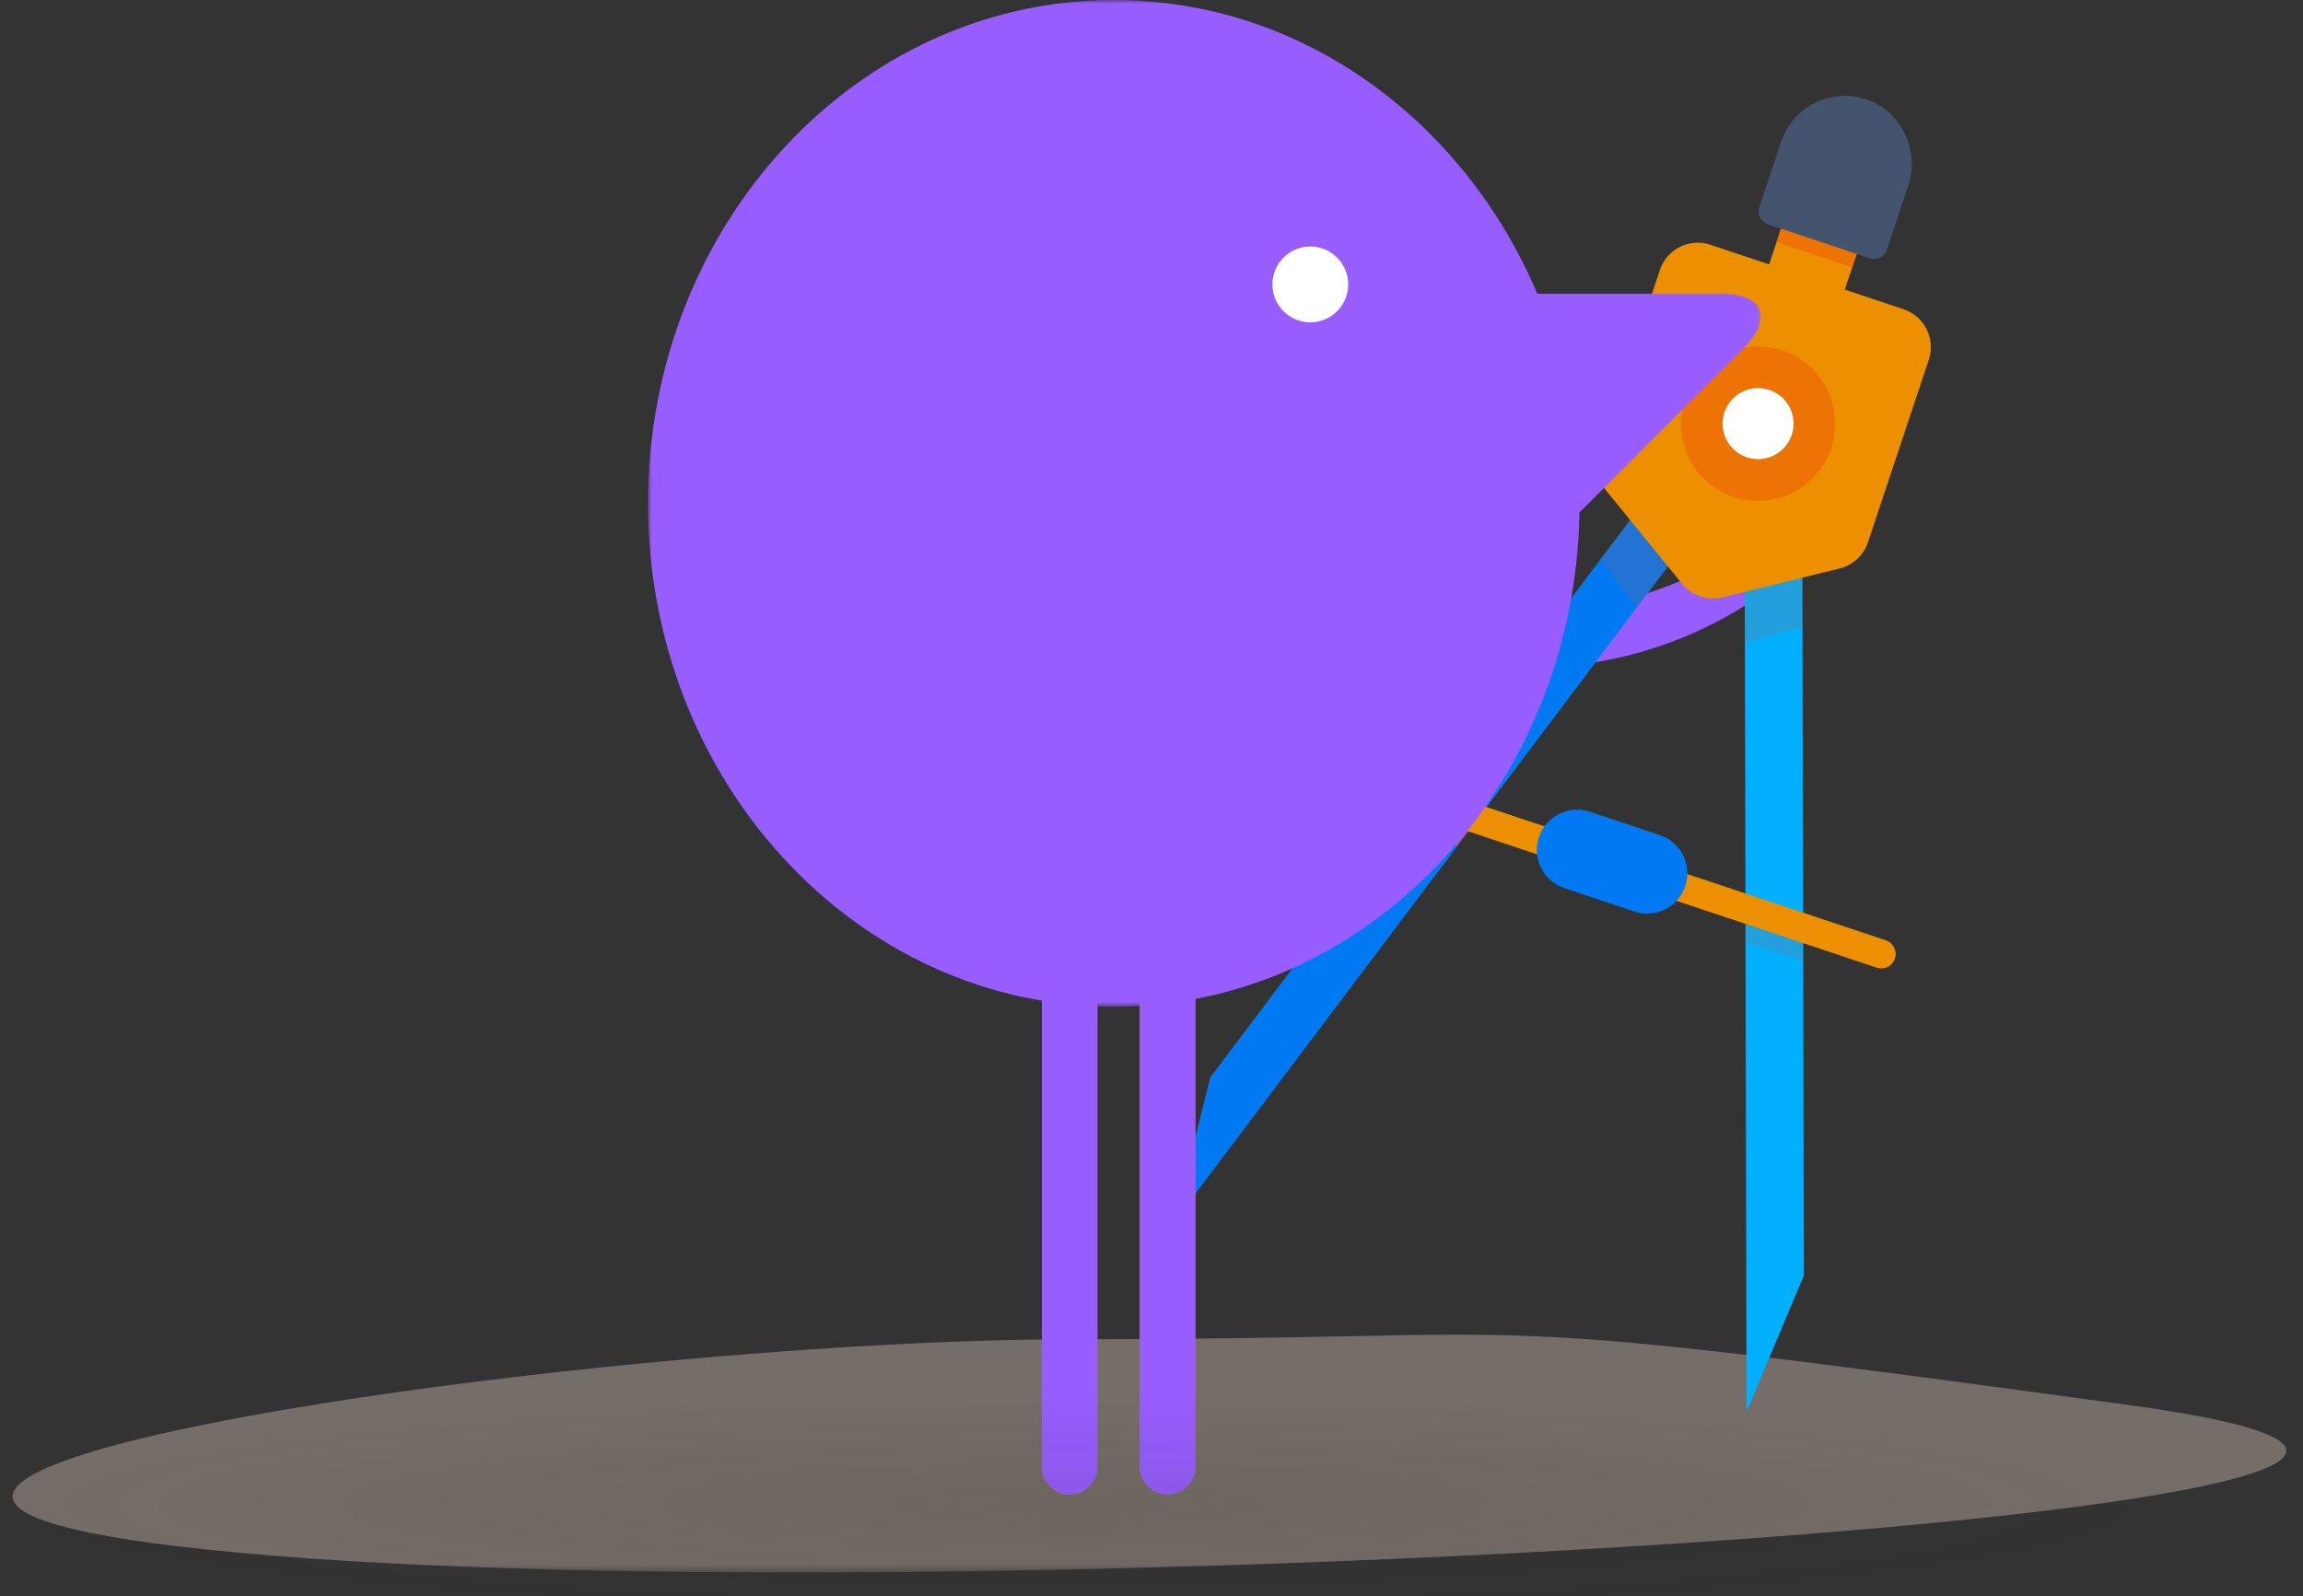
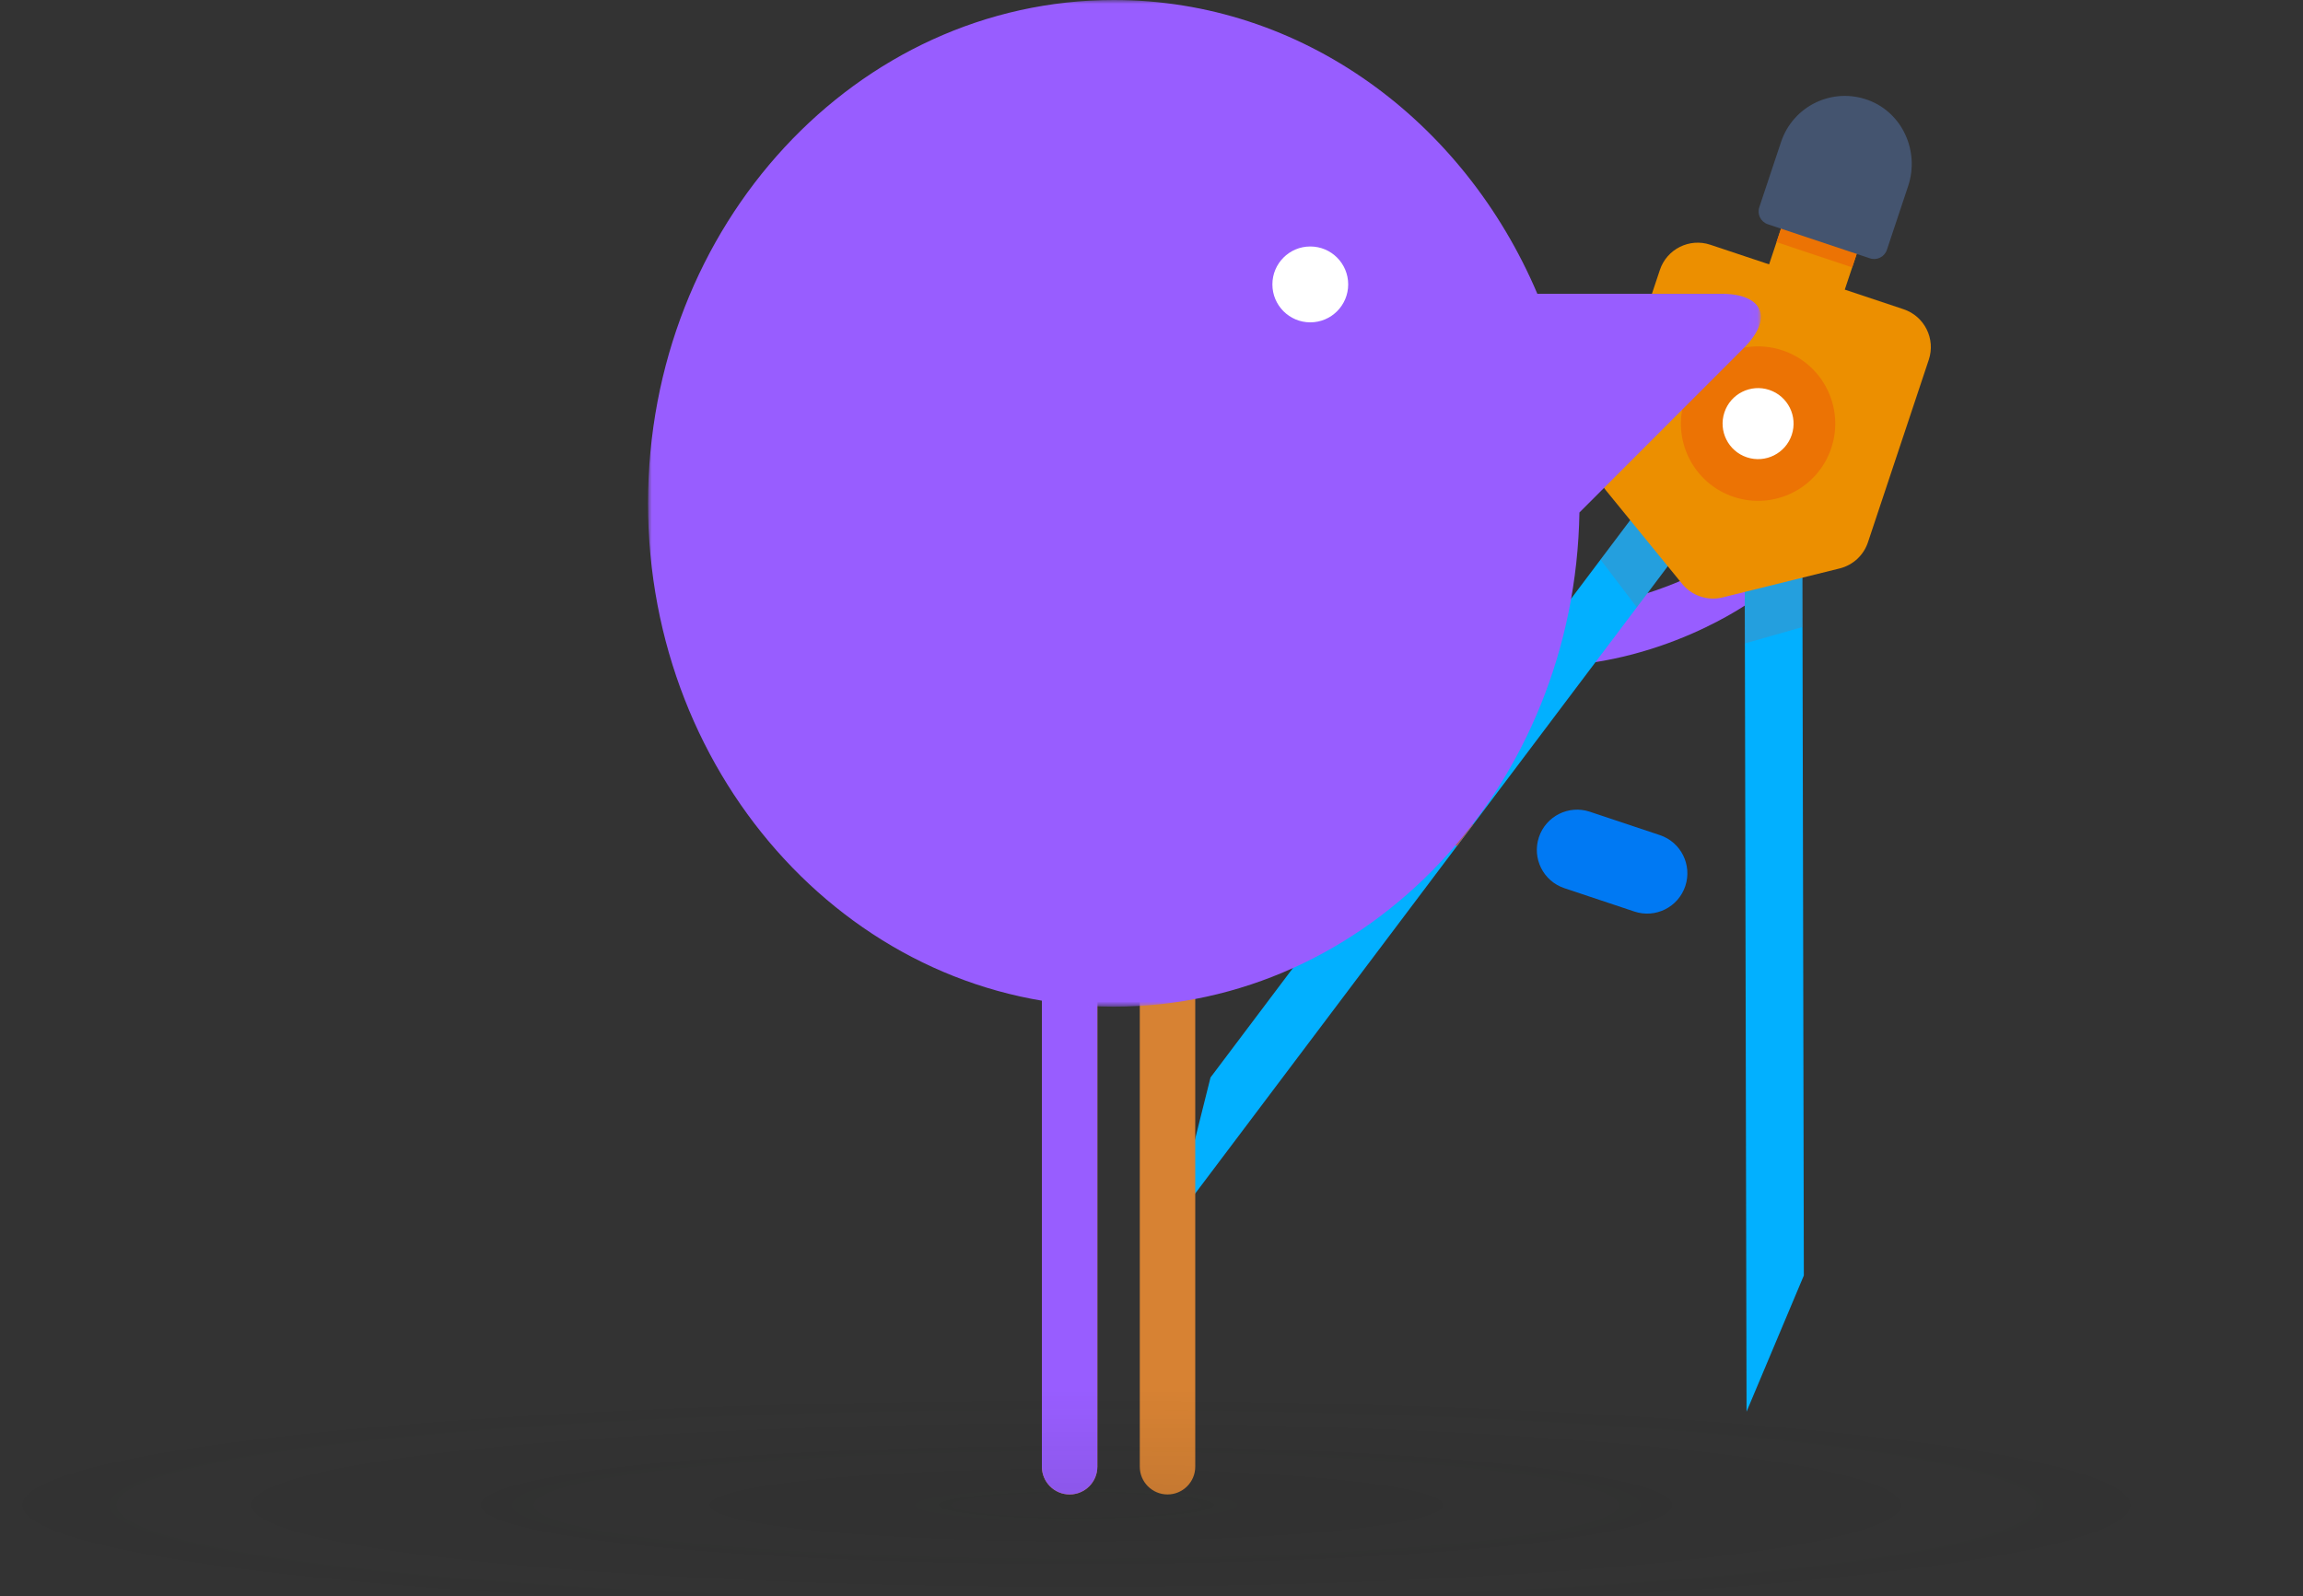
<svg xmlns="http://www.w3.org/2000/svg" xmlns:xlink="http://www.w3.org/1999/xlink" width="300px" height="208px" viewBox="0 0 300 208" version="1.1">
  <rect x="0" y="0" width="300" height="208" fill="#333333" stroke="none" />
  <title>Fun Writing</title>
  <defs>
-     <polygon id="path-1" points="0 0 326.087 0 326.087 50.543 0 50.543" />
    <polygon id="path-3" points="0 0 144.969 0 144.969 131.168 0 131.168" />
    <path d="M200.989,0 L203.949,0.004 C320.955,0.273 415.217,13.826 415.217,30.515 L415.189,31.019 C413.295,47.605 318.236,60.973 201.101,61.027 L199.485,61.027 L197.662,61.024 C107.529,60.865 30.78,52.822 0,41.523 L0,19.504 C31.013,8.12 108.695,0.04 199.713,0 L200.989,0 Z" id="path-5" />
    <radialGradient cx="48.263%" cy="50.001%" fx="48.263%" fy="50.001%" r="249.687%" gradientTransform="translate(0.483, 0.5), scale(0.147, 1), scale(1, 0.099), translate(-0.483, -0.5)" id="radialGradient-7">
      <stop stop-color="#1C1D1C" stop-opacity="0.1" offset="0%" />
      <stop stop-color="#1C1D1C" stop-opacity="0" offset="100%" />
    </radialGradient>
  </defs>
  <g id="Fun-Writing" stroke="none" stroke-width="1" fill="none" fill-rule="evenodd">
    <g id="Group-3-Copy-2" opacity="0.4" transform="translate(0, 154.348)">
      <mask id="mask-2" fill="white">
        <use xlink:href="#path-1" />
      </mask>
      <g id="Clip-2" />
      <path d="M140.248,20.153 C73.291,20.153 -61.348,40.484 35.589,48.36 C132.525,56.236 368.582,41.208 277.188,28.713 C185.793,16.217 207.205,20.153 140.248,20.153 Z" id="Fill-1" fill="#D7C4B4" mask="url(#mask-2)" />
    </g>
    <g id="Group-175" transform="translate(-60.326, 0)">
      <path d="M260.706,86.877 C256.886,86.877 252.814,86.401 248.571,85.229 C247.426,84.912 246.647,83.058 246.83,81.086 C247.015,79.115 248.091,77.777 249.236,78.088 C270.092,83.849 287.131,71.475 287.3,71.348 C288.363,70.561 289.599,71.406 290.059,73.239 C290.517,75.072 290.028,77.197 288.965,77.989 C288.37,78.431 276.795,86.877 260.706,86.877" id="Fill-127" fill="#985DFF" />
      <polygon id="Fill-129" fill="#02B0FF" points="213.342 159.072 294.462 51.358 288.462 46.83 218.013 140.397" />
-       <polygon id="Fill-131" fill="#0079F3" points="213.342 159.072 294.462 51.358 288.462 46.83 218.013 140.397" />
      <polygon id="Fill-133" fill="#02B0FF" points="287.84 183.942 287.549 49.051 295.063 49.034 295.303 166.198" />
      <g id="Group-139" transform="translate(242.621, 65.839)" fill="#AA5B5B">
        <polygon id="Fill-135" points="7.511 44.382 9.599 41.611 2.087 39.103 0 41.875" />
        <polygon id="Fill-137" fill-opacity="0.2" points="31.529 0 26.201 7.077 30.925 13.294 36.787 5.509" />
      </g>
      <g id="Group-144" transform="translate(287.61, 72.839)" fill="#AA5B5B" fill-opacity="0.2">
-         <polygon id="Fill-140" points="0.105 49.929 0.098 46.458 7.609 48.965 7.616 52.436" />
        <polygon id="Fill-142" points="7.509 0 7.527 8.862 0.022 10.996 0 1.247" />
      </g>
      <path d="M300.637,37.738 L304.218,26.989 C305.125,24.264 303.655,21.318 300.932,20.41 C298.21,19.501 295.267,20.973 294.36,23.698 L290.778,34.447 L283.12,31.89 C280.398,30.982 277.455,32.454 276.548,35.179 L268.622,58.968 C268.058,60.659 268.399,62.521 269.525,63.902 L279.454,76.081 C280.724,77.639 282.778,78.325 284.728,77.842 L299.973,74.067 C301.702,73.638 303.09,72.354 303.654,70.663 L311.58,46.874 C312.488,44.149 311.017,41.204 308.295,40.294 L300.637,37.738 Z" id="Fill-145" fill="#EC8F00" />
      <polygon id="Fill-147" fill="#EC7304" points="301.603 34.838 302.999 30.646 293.141 27.355 291.745 31.547" />
      <path d="M306.122,32.553 L308.892,24.242 C310.395,19.73 308.17,14.718 303.72,13.055 C299.048,11.308 293.9,13.798 292.336,18.493 L289.5,27.004 C289.194,27.921 289.689,28.911 290.605,29.217 L303.911,33.66 C304.827,33.965 305.817,33.47 306.122,32.553" id="Fill-149" fill="#44546F" />
      <path d="M298.878,58.381 C297.121,63.652 291.428,66.501 286.162,64.743 C280.896,62.984 278.05,57.286 279.806,52.014 C281.563,46.743 287.256,43.895 292.522,45.653 C297.788,47.411 300.634,53.109 298.878,58.381" id="Fill-151" fill="#EC7304" />
      <path d="M293.728,56.662 C292.92,59.086 290.302,60.396 287.879,59.587 C285.457,58.779 284.149,56.158 284.957,53.733 C285.764,51.309 288.383,50 290.805,50.808 C293.226,51.617 294.536,54.237 293.728,56.662" id="Fill-153" fill="#FFFFFF" />
-       <path d="M304.795,126.09 L234.472,102.615 C233.488,102.286 232.956,101.221 233.284,100.236 C233.612,99.251 234.676,98.719 235.66,99.047 L305.984,122.523 C306.968,122.851 307.499,123.917 307.171,124.902 C306.842,125.887 305.779,126.419 304.795,126.09" id="Fill-155" fill="#EC8F00" />
      <path d="M273.228,118.774 L264.107,115.729 C261.359,114.812 259.875,111.839 260.791,109.089 L260.791,109.089 C261.707,106.338 264.678,104.852 267.426,105.769 L276.546,108.814 C279.294,109.731 280.779,112.705 279.862,115.455 L279.862,115.455 C278.946,118.205 275.976,119.692 273.228,118.774" id="Fill-157" fill="#0079F3" />
      <path d="M199.659,194.727 C197.664,194.727 196.047,193.108 196.047,191.111 L196.047,119.111 C196.047,117.114 197.664,115.495 199.659,115.495 C201.654,115.495 203.272,117.114 203.272,119.111 L203.272,191.111 C203.272,193.108 201.654,194.727 199.659,194.727" id="Fill-159" fill="#D78233" />
      <path d="M212.413,194.727 C210.418,194.727 208.8,193.108 208.8,191.111 L208.8,119.111 C208.8,117.114 210.418,115.495 212.413,115.495 C214.408,115.495 216.025,117.114 216.025,119.111 L216.025,191.111 C216.025,193.108 214.408,194.727 212.413,194.727" id="Fill-161" fill="#D78233" />
      <path d="M199.659,194.727 C197.664,194.727 196.047,193.108 196.047,191.111 L196.047,119.111 C196.047,117.114 197.664,115.495 199.659,115.495 C201.654,115.495 203.272,117.114 203.272,119.111 L203.272,191.111 C203.272,193.108 201.654,194.727 199.659,194.727" id="Fill-163" fill="#985DFF" />
-       <path d="M212.413,194.727 C210.418,194.727 208.8,193.108 208.8,191.111 L208.8,119.111 C208.8,117.114 210.418,115.495 212.413,115.495 C214.408,115.495 216.025,117.114 216.025,119.111 L216.025,191.111 C216.025,193.108 214.408,194.727 212.413,194.727" id="Fill-165" fill="#985DFF" />
      <g id="Group-169" transform="translate(144.74, 0)">
        <mask id="mask-4" fill="white">
          <use xlink:href="#path-3" />
        </mask>
        <g id="Clip-168" />
        <path d="M60.679,-6.96735363e-05 C85.172,-6.96735363e-05 106.261,15.694 115.847,38.278 L139.806,38.278 C145.306,38.278 146.621,41.463 142.736,45.353 L121.33,66.779 C120.739,102.447 93.82,131.168 60.679,131.168 C27.167,131.168 0,101.806 0,65.584 C0,29.363 27.167,-6.96735363e-05 60.679,-6.96735363e-05" id="Fill-167" fill="#985DFF" mask="url(#mask-4)" />
      </g>
      <path d="M231.009,42.002 C228.284,42.002 226.074,39.789 226.074,37.059 C226.074,34.329 228.284,32.117 231.009,32.117 C233.738,32.117 235.948,34.329 235.948,37.059 C235.948,39.789 233.738,42.002 231.009,42.002" id="Fill-170" fill="#FFFFFF" />
      <g id="Group-174" transform="translate(0, 165.604)">
        <mask id="mask-6" fill="white">
          <use xlink:href="#path-5" />
        </mask>
        <g id="Clip-173" />
        <polygon id="Fill-172" fill="url(#radialGradient-7)" mask="url(#mask-6)" points="0 61.026 415.217 61.026 415.217 -0 0 -0" />
      </g>
    </g>
  </g>
</svg>